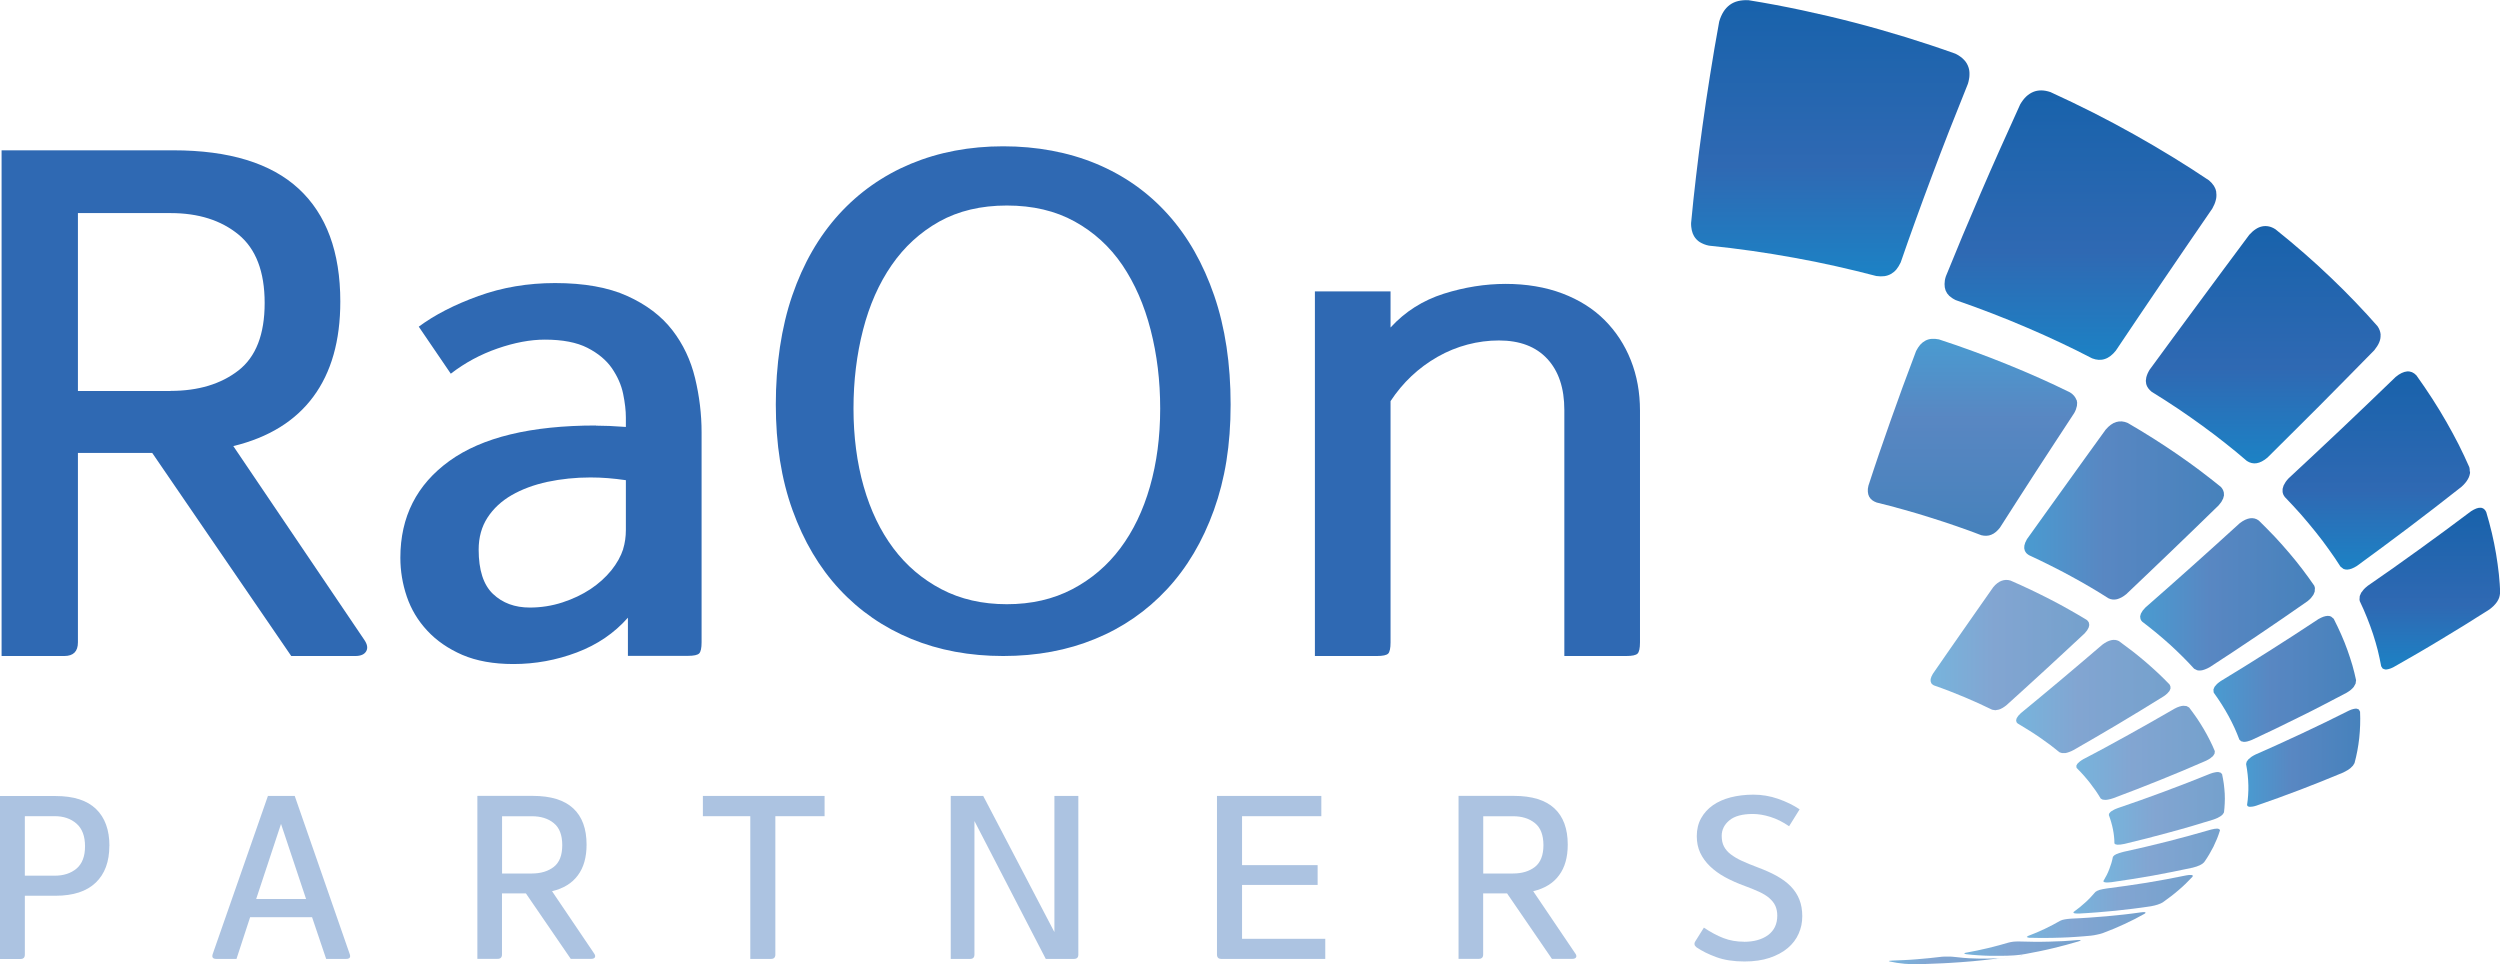
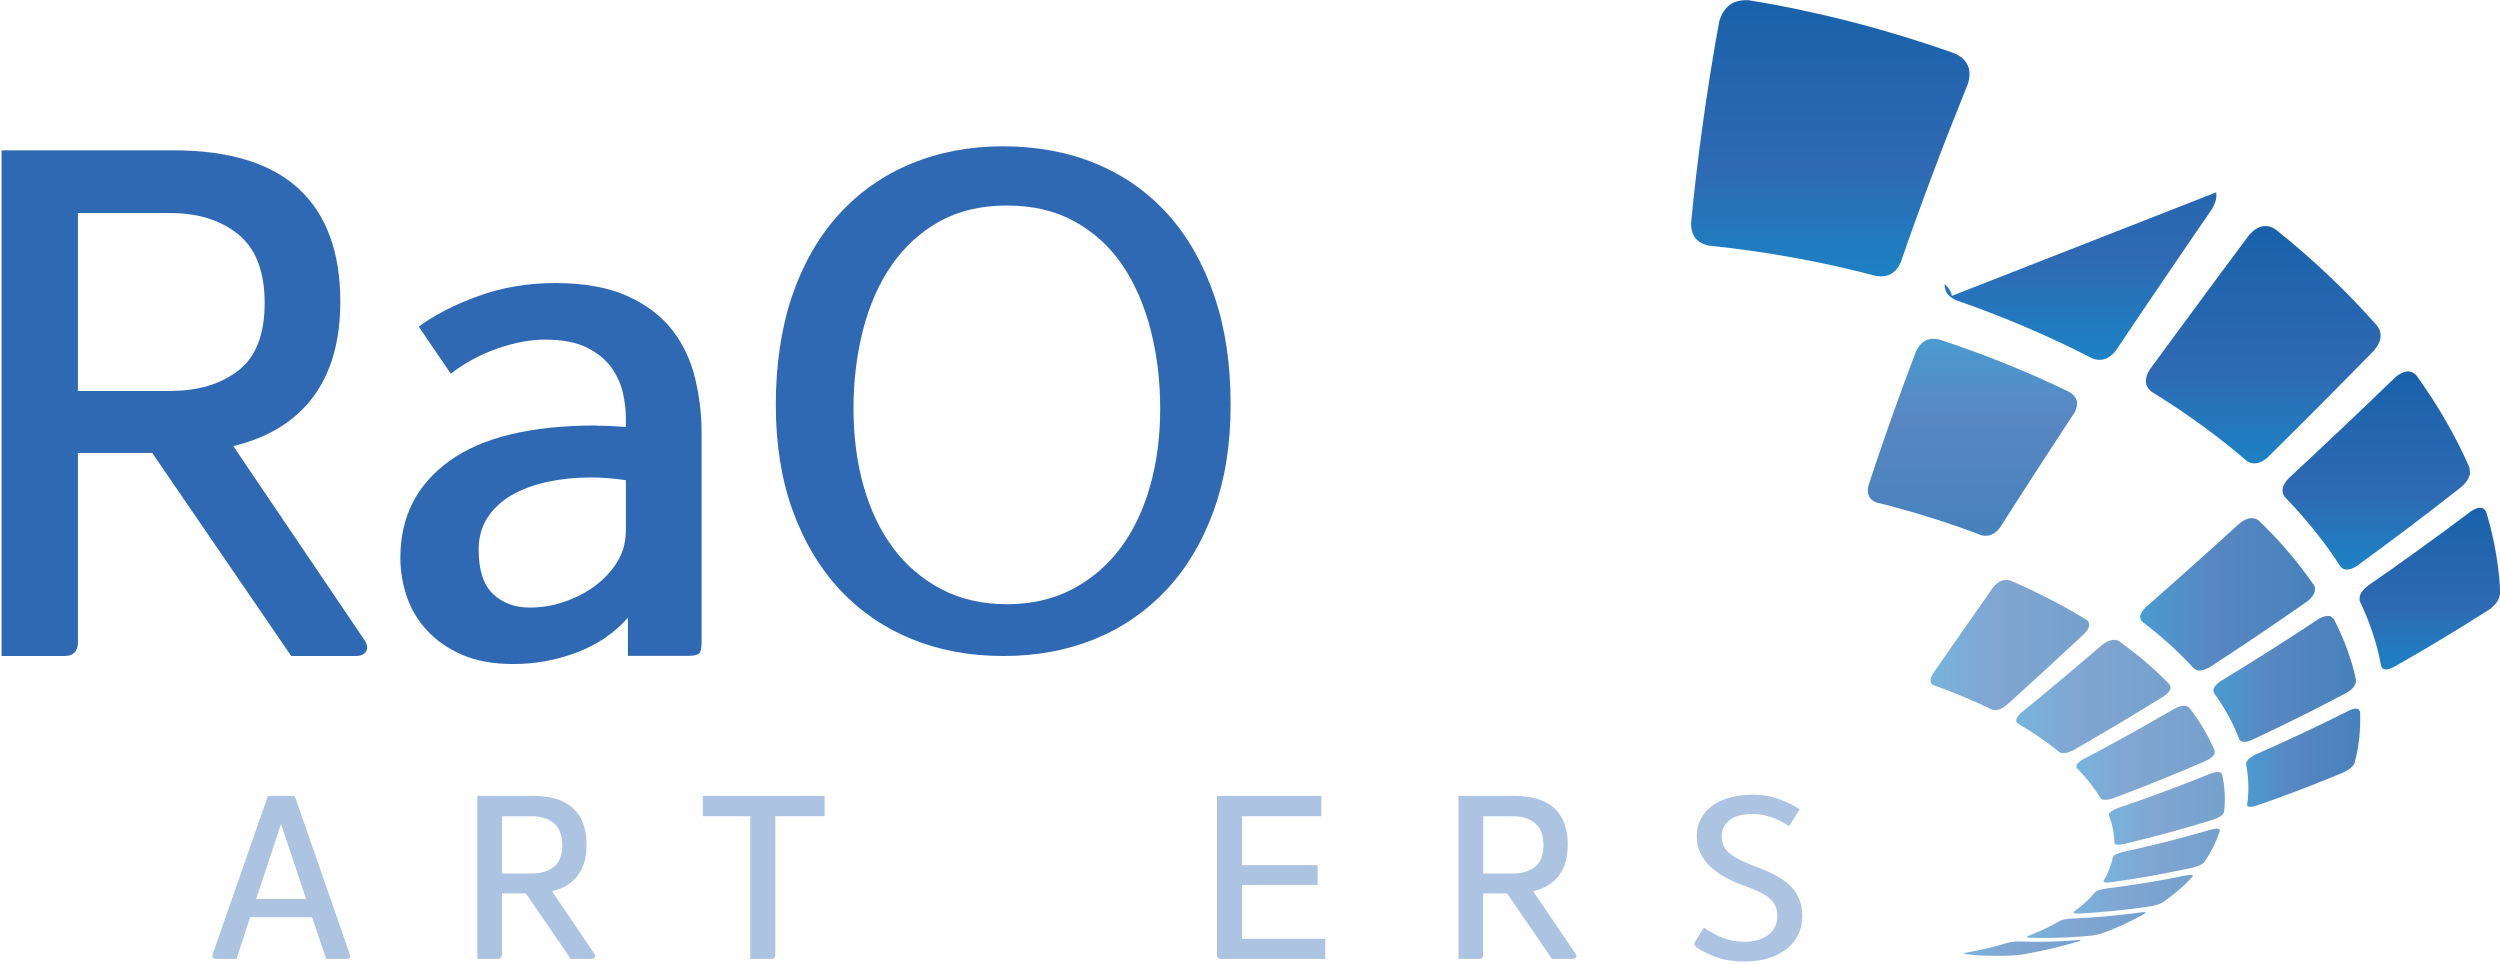
<svg xmlns="http://www.w3.org/2000/svg" xmlns:xlink="http://www.w3.org/1999/xlink" id="_레이어_2" data-name="레이어 2" viewBox="0 0 330.14 127.31">
  <defs>
    <style>
      .cls-1 {
        fill: url(#linear-gradient-7);
      }

      .cls-2 {
        fill: url(#linear-gradient-4);
      }

      .cls-3 {
        fill: url(#linear-gradient);
      }

      .cls-4 {
        fill: url(#linear-gradient-3);
      }

      .cls-4, .cls-5, .cls-6, .cls-7, .cls-8, .cls-9, .cls-10, .cls-11, .cls-12, .cls-13 {
        opacity: .6;
      }

      .cls-5 {
        fill: url(#linear-gradient-9);
      }

      .cls-6 {
        fill: url(#linear-gradient-6);
      }

      .cls-14 {
        fill: url(#linear-gradient-2);
      }

      .cls-14, .cls-15, .cls-16, .cls-17, .cls-18 {
        opacity: .8;
      }

      .cls-15 {
        fill: url(#linear-gradient-5);
      }

      .cls-16 {
        fill: url(#linear-gradient-8);
      }

      .cls-19 {
        fill: #2f69b3;
      }

      .cls-17 {
        fill: url(#linear-gradient-19);
      }

      .cls-18 {
        fill: url(#linear-gradient-11);
      }

      .cls-7 {
        fill: url(#linear-gradient-13);
      }

      .cls-8 {
        fill: url(#linear-gradient-20);
      }

      .cls-9 {
        fill: url(#linear-gradient-14);
      }

      .cls-10 {
        fill: url(#linear-gradient-18);
      }

      .cls-11 {
        fill: url(#linear-gradient-15);
      }

      .cls-12 {
        fill: url(#linear-gradient-17);
      }

      .cls-13 {
        fill: url(#linear-gradient-16);
      }

      .cls-20 {
        fill: url(#linear-gradient-10);
      }

      .cls-21 {
        fill: url(#linear-gradient-12);
      }

      .cls-22 {
        opacity: .4;
      }
    </style>
    <linearGradient id="linear-gradient" x1="320.86" y1="88.42" x2="320.86" y2="67.03" gradientUnits="userSpaceOnUse">
      <stop offset="0" stop-color="#1c82c5" />
      <stop offset=".4" stop-color="#2f69b3" />
      <stop offset="1" stop-color="#1862ab" />
    </linearGradient>
    <linearGradient id="linear-gradient-2" x1="292.29" y1="89.65" x2="311.13" y2="89.65" xlink:href="#linear-gradient" />
    <linearGradient id="linear-gradient-3" x1="274.18" y1="99.39" x2="292.48" y2="99.39" xlink:href="#linear-gradient" />
    <linearGradient id="linear-gradient-4" x1="313.82" y1="75.22" x2="313.82" y2="49.03" xlink:href="#linear-gradient" />
    <linearGradient id="linear-gradient-5" x1="282.61" y1="78.49" x2="305.69" y2="78.49" xlink:href="#linear-gradient" />
    <linearGradient id="linear-gradient-6" x1="266.27" y1="91.99" x2="286.63" y2="91.99" xlink:href="#linear-gradient" />
    <linearGradient id="linear-gradient-7" x1="298.85" y1="61.2" x2="298.85" y2="29.85" xlink:href="#linear-gradient" />
    <linearGradient id="linear-gradient-8" x1="267.31" y1="67.42" x2="293.69" y2="67.42" xlink:href="#linear-gradient" />
    <linearGradient id="linear-gradient-9" x1="254.94" y1="85.17" x2="275.9" y2="85.17" xlink:href="#linear-gradient" />
    <linearGradient id="linear-gradient-10" x1="274.73" y1="47.51" x2="274.73" y2="11.94" xlink:href="#linear-gradient" />
    <linearGradient id="linear-gradient-11" x1="260.49" y1="44.72" x2="260.49" y2="70.76" xlink:href="#linear-gradient" />
    <linearGradient id="linear-gradient-12" x1="241.7" y1="36.49" x2="241.7" y2="0" xlink:href="#linear-gradient" />
    <linearGradient id="linear-gradient-13" x1="263.01" y1="126.45" x2="267.03" y2="126.45" xlink:href="#linear-gradient" />
    <linearGradient id="linear-gradient-14" x1="249.42" y1="126.79" x2="263.88" y2="126.79" xlink:href="#linear-gradient" />
    <linearGradient id="linear-gradient-15" x1="259.38" y1="125.2" x2="274.77" y2="125.2" xlink:href="#linear-gradient" />
    <linearGradient id="linear-gradient-16" x1="267.64" y1="122.18" x2="283.32" y2="122.18" xlink:href="#linear-gradient" />
    <linearGradient id="linear-gradient-17" x1="273.81" y1="118.11" x2="289.56" y2="118.11" xlink:href="#linear-gradient" />
    <linearGradient id="linear-gradient-18" x1="277.78" y1="112.97" x2="293.17" y2="112.97" xlink:href="#linear-gradient" />
    <linearGradient id="linear-gradient-19" x1="296.61" y1="100.06" x2="311.69" y2="100.06" xlink:href="#linear-gradient" />
    <linearGradient id="linear-gradient-20" x1="278.48" y1="106.74" x2="293.8" y2="106.74" xlink:href="#linear-gradient" />
  </defs>
  <g id="Layer_1" data-name="Layer 1">
    <g>
      <path class="cls-3" d="M330.14,78.39c-.02.19-.06.38-.12.56-.07.18-.16.36-.28.54-.12.17-.26.34-.43.51-.17.17-.37.33-.58.49-1.06.68-2.12,1.34-3.18,2-1.06.66-2.11,1.3-3.18,1.94-1.05.64-2.11,1.26-3.17,1.88-1.05.61-2.11,1.22-3.16,1.81-.22.11-.42.19-.6.23-.17.05-.33.07-.46.06l-.33-.12-.2-.31c-.13-.7-.28-1.4-.45-2.1-.18-.71-.39-1.42-.62-2.13-.24-.72-.5-1.44-.79-2.16-.29-.73-.61-1.46-.96-2.19l-.02-.06v-.06s-.02-.06-.02-.06v-.07s.03-.44.03-.44l.19-.44.35-.45c.14-.15.31-.3.51-.46,1.12-.77,2.24-1.56,3.37-2.35,1.13-.8,2.26-1.61,3.4-2.43,1.14-.82,2.28-1.66,3.43-2.5,1.15-.85,2.31-1.71,3.45-2.57.25-.16.48-.28.69-.36.2-.08.39-.11.56-.1.16,0,.31.06.44.15.12.09.22.23.31.41.28.93.53,1.86.75,2.79.21.91.4,1.82.55,2.73.15.89.27,1.78.37,2.67.09.87.15,1.74.19,2.61" />
      <path class="cls-14" d="M311.13,89.83l-.06.44-.23.42c-.1.14-.24.27-.4.41-.16.13-.35.26-.57.39-1.05.55-2.09,1.1-3.14,1.64-1.04.54-2.08,1.07-3.13,1.58-1.04.52-2.08,1.03-3.12,1.53-1.04.5-2.07.99-3.11,1.47-.22.09-.41.15-.59.2-.17.04-.33.06-.47.06l-.35-.08-.24-.22c-.19-.51-.4-1.02-.63-1.53-.24-.51-.49-1.03-.77-1.54-.28-.51-.58-1.03-.91-1.55-.33-.52-.68-1.04-1.05-1.55l-.02-.03v-.03s-.02-.03-.02-.03v-.03s-.02-.34-.02-.34l.15-.35.32-.37c.14-.12.3-.25.49-.38,1.06-.64,2.11-1.29,3.18-1.95,1.06-.67,2.13-1.33,3.2-2.01,1.08-.68,2.16-1.38,3.25-2.08,1.09-.71,2.18-1.42,3.28-2.15.24-.13.46-.24.66-.31.2-.07.39-.1.55-.11.17,0,.32.02.45.09l.35.29c.35.69.68,1.38.99,2.08.3.68.58,1.37.82,2.05.24.67.46,1.35.66,2.02.19.66.35,1.33.49,1.99" />
      <path class="cls-4" d="M292.48,99.18l-.03.33-.2.32-.38.32c-.15.1-.34.21-.55.31-1.03.45-2.05.89-3.08,1.32-1.02.43-2.05.85-3.07,1.26-1.02.41-2.04.81-3.06,1.21-1.02.39-2.03.78-3.05,1.16-.22.07-.41.13-.58.16-.17.04-.33.06-.47.06l-.35-.04-.25-.14c-.2-.34-.42-.68-.65-1.02-.24-.34-.49-.68-.75-1.02-.26-.34-.55-.68-.84-1.01-.3-.34-.61-.67-.95-1h0s0-.02,0-.02h0s0-.02,0-.02l-.03-.24.14-.26.31-.29c.13-.1.29-.21.48-.32.99-.51,1.97-1.04,2.96-1.57.99-.54,1.99-1.08,2.99-1.64,1-.56,2.02-1.12,3.03-1.7,1.02-.58,2.04-1.17,3.07-1.76.22-.12.43-.21.62-.27.19-.06.37-.1.53-.11l.43.04.34.19c.37.49.72.97,1.05,1.45.32.48.63.97.91,1.45.28.48.54.96.78,1.44.24.48.46.95.66,1.44" />
      <path class="cls-2" d="M326.19,62.28c0,.17-.02.34-.08.51-.05.17-.12.34-.22.5-.09.17-.21.33-.35.5-.14.17-.3.33-.49.5-1.16.92-2.34,1.83-3.5,2.73-1.16.89-2.31,1.77-3.47,2.65-1.15.87-2.29,1.72-3.44,2.57-1.14.84-2.27,1.67-3.4,2.5-.24.15-.47.27-.68.35-.21.08-.41.12-.59.13-.18,0-.35-.02-.5-.09l-.4-.31c-.48-.76-.99-1.51-1.54-2.27-.54-.77-1.12-1.53-1.73-2.29-.62-.77-1.26-1.54-1.93-2.31-.69-.77-1.4-1.55-2.14-2.31l-.11-.16-.09-.16-.06-.17-.04-.17v-.42l.13-.44.26-.46c.11-.16.24-.32.4-.49,1.14-1.06,2.28-2.12,3.43-3.2,1.16-1.09,2.32-2.19,3.5-3.29,1.18-1.12,2.37-2.26,3.57-3.4,1.21-1.15,2.42-2.32,3.64-3.5.27-.23.54-.4.79-.52.25-.12.49-.19.72-.21.23-.02.44.02.65.1.21.09.4.23.58.42.74,1.03,1.44,2.07,2.11,3.1.66,1.02,1.28,2.04,1.86,3.06.57,1,1.12,2.01,1.63,3.01.49.99.96,1.97,1.39,2.96l.03.15.02.15v.15s.02.15.02.15" />
      <path class="cls-15" d="M305.69,77.72l-.02.41-.17.41-.32.43c-.13.14-.29.29-.47.43-1.1.77-2.2,1.53-3.29,2.28-1.09.74-2.17,1.48-3.25,2.21-1.07.72-2.14,1.43-3.2,2.14-1.06.7-2.11,1.39-3.16,2.07-.23.13-.44.23-.64.3-.2.08-.38.12-.55.14-.17.02-.33,0-.47-.03l-.4-.2c-.47-.52-.97-1.04-1.49-1.56-.52-.52-1.07-1.04-1.63-1.56-.58-.52-1.17-1.04-1.79-1.55-.63-.52-1.27-1.03-1.94-1.54l-.08-.09-.07-.09-.05-.1-.04-.1-.04-.33.1-.36.23-.39.37-.42c.99-.87,1.99-1.75,3-2.64,1.02-.9,2.04-1.81,3.07-2.73,1.04-.93,2.09-1.87,3.15-2.83,1.06-.96,2.14-1.94,3.22-2.92.24-.19.48-.34.71-.45.23-.11.45-.18.66-.21.21-.03.41-.02.61.03.19.05.38.14.55.27.74.72,1.44,1.44,2.13,2.16.67.72,1.31,1.44,1.92,2.16.61.71,1.18,1.43,1.73,2.15.54.71,1.05,1.42,1.54,2.13l.03.09.03.09.02.09.02.09" />
      <path class="cls-6" d="M286.61,90.61l.02.31-.14.33-.3.34c-.13.12-.28.24-.46.36-1.02.63-2.03,1.25-3.04,1.87-1.01.61-2.01,1.22-3,1.81-.99.59-1.98,1.17-2.96,1.74-.97.57-1.95,1.13-2.91,1.68-.21.11-.4.2-.58.26-.18.07-.34.11-.5.14h-.42s-.34-.1-.34-.1c-.4-.33-.81-.65-1.24-.98-.43-.32-.88-.64-1.34-.96-.46-.32-.94-.63-1.43-.94-.49-.31-1-.62-1.52-.93l-.05-.04-.04-.05-.04-.05-.03-.05-.05-.24.08-.28.21-.31.34-.35c.85-.7,1.72-1.41,2.58-2.13.88-.73,1.76-1.47,2.66-2.22.9-.76,1.81-1.52,2.72-2.3.92-.78,1.86-1.58,2.79-2.38.21-.16.42-.29.61-.39.2-.1.39-.17.57-.21.18-.04.36-.05.53-.03.17.02.33.07.49.15.64.47,1.27.94,1.88,1.41.6.47,1.18.95,1.74,1.43.55.48,1.09.96,1.6,1.44.51.48.99.96,1.46,1.45l.03.05.02.05.02.05.02.05" />
      <path class="cls-1" d="M314.37,44.22c0,.16,0,.33-.03.49-.03.17-.08.33-.15.5-.07.17-.16.34-.27.51-.11.17-.24.35-.38.53-1.22,1.25-2.44,2.48-3.65,3.71-1.2,1.21-2.38,2.41-3.56,3.6-1.17,1.17-2.33,2.34-3.49,3.48-1.14,1.14-2.27,2.27-3.4,3.38-.25.22-.5.38-.74.51-.24.12-.47.21-.69.24-.22.04-.45.03-.66-.02-.22-.05-.43-.14-.64-.28-.9-.78-1.84-1.55-2.8-2.31-.98-.78-1.98-1.54-3.03-2.3-1.05-.77-2.14-1.53-3.25-2.28-1.13-.76-2.29-1.5-3.49-2.24l-.26-.24-.21-.25-.15-.26-.1-.28-.05-.42.06-.45c.04-.15.09-.32.16-.48.07-.17.17-.34.27-.52,1.02-1.4,2.06-2.81,3.11-4.24,1.06-1.45,2.14-2.91,3.23-4.38,1.11-1.5,2.23-3.01,3.35-4.53,1.15-1.55,2.31-3.11,3.48-4.68.28-.31.56-.56.84-.74.28-.19.57-.31.86-.37.29-.06.58-.06.87,0,.3.06.59.19.89.38,1.32,1.05,2.59,2.12,3.82,3.19,1.21,1.06,2.39,2.13,3.51,3.21,1.11,1.06,2.19,2.13,3.22,3.21,1.02,1.06,1.99,2.12,2.93,3.19l.17.28.12.28.08.28.04.29" />
-       <path class="cls-16" d="M293.67,65.03l.02.39-.11.41-.23.44-.36.46c-1.06,1.04-2.12,2.06-3.17,3.08-1.04,1-2.07,2-3.09,2.98-1.01.97-2.02,1.93-3.01,2.88-.98.94-1.96,1.87-2.93,2.79-.22.18-.43.32-.63.43-.21.11-.41.19-.6.24-.19.04-.38.06-.57.04-.19-.02-.37-.07-.55-.16-.78-.5-1.58-.99-2.4-1.47-.83-.49-1.68-.97-2.55-1.44-.88-.48-1.78-.95-2.7-1.41-.93-.47-1.87-.92-2.84-1.37l-.19-.13-.16-.14-.12-.16-.09-.17-.08-.32.02-.36.12-.4.22-.44c.8-1.12,1.62-2.26,2.44-3.41.84-1.17,1.69-2.35,2.55-3.55.87-1.21,1.76-2.44,2.65-3.69.91-1.26,1.83-2.53,2.76-3.82.22-.26.45-.47.68-.64.23-.17.47-.29.71-.36.24-.07.49-.1.75-.08.25.02.51.09.78.21,1.16.67,2.29,1.36,3.4,2.06,1.09.69,2.14,1.39,3.18,2.1,1.01.7,2,1.41,2.96,2.13.94.71,1.86,1.43,2.75,2.15l.14.17.11.18.08.18.05.18" />
      <path class="cls-5" d="M275.85,82.23l.05.31-.08.33-.2.37-.32.39c-.91.85-1.81,1.68-2.7,2.51-.88.82-1.76,1.62-2.62,2.42-.86.79-1.71,1.56-2.55,2.33-.83.76-1.65,1.51-2.47,2.24-.18.14-.35.27-.52.36-.17.1-.33.17-.49.22l-.45.08-.43-.07c-.59-.29-1.18-.57-1.8-.85-.61-.28-1.24-.55-1.88-.82-.65-.27-1.3-.53-1.96-.79-.67-.26-1.36-.51-2.05-.75l-.11-.07-.1-.07-.08-.08-.06-.09-.08-.24v-.28s.1-.32.1-.32l.19-.37c.61-.89,1.23-1.78,1.86-2.69.64-.92,1.29-1.85,1.95-2.8.67-.96,1.35-1.93,2.04-2.92.7-1,1.41-2.01,2.13-3.04.17-.21.35-.38.53-.52.18-.14.37-.25.56-.32.19-.07.38-.11.58-.12.2,0,.41.02.62.09.92.4,1.83.82,2.72,1.24.88.42,1.74.85,2.58,1.28.84.43,1.65.87,2.44,1.32.79.45,1.56.89,2.31,1.35l.1.09.08.1.07.1.05.1" />
-       <path class="cls-20" d="M292.66,25.4c.03.16.04.33.03.5,0,.17-.03.34-.08.52-.04.18-.1.36-.18.55-.08.18-.17.37-.28.57-1.14,1.66-2.27,3.3-3.38,4.93-1.1,1.6-2.18,3.2-3.25,4.77-1.06,1.55-2.09,3.09-3.12,4.61-1.01,1.5-2.01,2.98-2.99,4.45-.23.29-.46.52-.71.71-.24.18-.49.32-.75.4-.26.09-.53.12-.81.11-.28-.02-.57-.08-.87-.2-1.36-.71-2.76-1.4-4.18-2.07-1.44-.68-2.91-1.34-4.41-1.98-1.51-.65-3.05-1.28-4.61-1.88-1.58-.61-3.19-1.2-4.81-1.76-.17-.08-.32-.17-.46-.26l-.38-.29-.29-.34-.2-.38-.11-.41-.03-.44c0-.15.02-.32.04-.49.03-.17.07-.34.13-.52.71-1.76,1.45-3.55,2.2-5.35.77-1.84,1.56-3.69,2.37-5.57.82-1.91,1.67-3.84,2.54-5.79.88-1.98,1.79-3.99,2.71-6.01.24-.41.5-.75.79-1.03.29-.27.6-.47.93-.61.33-.14.69-.2,1.06-.2.38,0,.78.08,1.21.22,1.93.88,3.83,1.8,5.7,2.74,1.83.93,3.63,1.89,5.39,2.88,1.73.97,3.43,1.97,5.08,2.98,1.63,1,3.22,2.02,4.77,3.06l.37.36.29.38.2.4.11.42" />
+       <path class="cls-20" d="M292.66,25.4c.03.16.04.33.03.5,0,.17-.03.34-.08.52-.04.18-.1.36-.18.55-.08.18-.17.37-.28.57-1.14,1.66-2.27,3.3-3.38,4.93-1.1,1.6-2.18,3.2-3.25,4.77-1.06,1.55-2.09,3.09-3.12,4.61-1.01,1.5-2.01,2.98-2.99,4.45-.23.29-.46.52-.71.71-.24.18-.49.32-.75.4-.26.09-.53.12-.81.11-.28-.02-.57-.08-.87-.2-1.36-.71-2.76-1.4-4.18-2.07-1.44-.68-2.91-1.34-4.41-1.98-1.51-.65-3.05-1.28-4.61-1.88-1.58-.61-3.19-1.2-4.81-1.76-.17-.08-.32-.17-.46-.26l-.38-.29-.29-.34-.2-.38-.11-.41-.03-.44l.37.36.29.38.2.4.11.42" />
      <path class="cls-18" d="M274.23,52.79l.07.39-.03.42-.13.46c-.06.16-.13.32-.23.49-.88,1.35-1.76,2.68-2.62,4-.85,1.3-1.69,2.58-2.51,3.85-.81,1.25-1.6,2.49-2.39,3.71-.77,1.21-1.53,2.39-2.28,3.56-.18.23-.36.43-.55.58-.19.16-.38.28-.59.36-.2.09-.41.13-.63.14-.22.01-.45-.01-.69-.07-1.07-.41-2.16-.81-3.27-1.19-1.12-.39-2.25-.76-3.4-1.12-1.16-.37-2.33-.72-3.52-1.05-1.2-.34-2.41-.66-3.64-.96l-.32-.14-.27-.17-.22-.21-.17-.24-.12-.3-.06-.35v-.39s.08-.43.08-.43c.44-1.37.91-2.75,1.38-4.15.49-1.43.99-2.88,1.51-4.34.53-1.49,1.07-3.01,1.63-4.54.57-1.56,1.16-3.14,1.77-4.74.17-.33.35-.61.55-.84.21-.23.44-.41.69-.54.25-.13.52-.21.82-.23.3-.02.62,0,.96.07,1.56.51,3.1,1.04,4.61,1.6,1.5.55,2.98,1.12,4.43,1.71,1.44.58,2.85,1.18,4.24,1.8,1.37.61,2.71,1.24,4.03,1.89l.3.22.24.24.18.26.12.27" />
      <path class="cls-21" d="M259.95,8.88c.05.15.09.32.11.48.02.17.03.34.02.53,0,.18-.02.37-.06.56-.03.19-.08.39-.14.6-.85,2.11-1.68,4.19-2.49,6.25-.79,2.03-1.56,4.03-2.3,6.02-.73,1.95-1.44,3.87-2.13,5.78-.68,1.87-1.33,3.72-1.96,5.55-.17.36-.36.67-.57.93-.21.25-.46.45-.72.6-.27.15-.56.25-.88.29-.32.04-.67.03-1.05-.02-1.77-.46-3.55-.9-5.35-1.3-1.82-.41-3.65-.78-5.49-1.11-1.86-.34-3.72-.64-5.59-.91-1.89-.27-3.78-.5-5.67-.69-.24-.05-.46-.11-.65-.19-.2-.08-.38-.17-.55-.27-.16-.1-.31-.22-.44-.36-.13-.13-.24-.28-.34-.45l-.17-.36-.12-.41-.07-.45c-.02-.16-.02-.32-.02-.49.19-2.04.41-4.11.66-6.21.25-2.14.52-4.3.83-6.5.31-2.24.64-4.5,1.01-6.79.37-2.34.77-4.71,1.21-7.1.14-.5.33-.93.56-1.3.23-.37.51-.67.83-.91.33-.24.69-.41,1.11-.51.42-.1.88-.14,1.39-.11,2.38.38,4.74.83,7.09,1.33,2.33.5,4.64,1.04,6.94,1.64,2.27.59,4.52,1.24,6.75,1.92,2.19.68,4.37,1.4,6.52,2.17.23.11.44.24.63.37.19.13.36.28.5.43.15.15.27.31.37.48.1.17.18.35.24.54" />
      <path class="cls-7" d="M267.03,126.21l-.12.02-.12.02-.12.02-.12.02-.4.05-.41.05-.4.05-.4.05c-.16.02-.32.04-.48.06l-.48.06c-.16.02-.32.04-.48.06l-.48.05,4.02-.49" />
-       <path class="cls-9" d="M263.88,126.53l-.05.02-.07.02-.12.02-.22.03c-.49.06-.98.12-1.47.17-.49.06-.99.11-1.49.15-.5.04-1,.09-1.5.12-.5.04-1.01.07-1.52.1-.29.02-.61.03-.93.05-.33.01-.67.03-1.01.04-.34.01-.68.03-1.01.04-.33.01-.65.02-.94.04-.34,0-.69,0-1.03,0-.34-.01-.67-.03-1.01-.06-.33-.03-.67-.07-.99-.12-.33-.05-.65-.11-.97-.18l-.12-.06.07-.02.07-.02h.11s.18-.02.18-.02c.56-.02,1.12-.04,1.68-.07.56-.03,1.11-.06,1.66-.11.55-.04,1.09-.09,1.64-.15.54-.05,1.08-.11,1.62-.18l.35-.02h.35s.34,0,.34,0l.34.02c.48.06.97.11,1.46.15.48.04.97.07,1.46.08.48.02.97.03,1.46.02.48,0,.97-.02,1.46-.04h.22" />
      <path class="cls-11" d="M274.77,124.17l-.04.04-.04.03-.07.03-.12.04c-.54.16-1.1.32-1.66.47-.56.15-1.14.3-1.73.44-.59.14-1.19.28-1.79.4-.61.13-1.23.25-1.86.36l-.43.07-.4.05-.38.04-.37.03c-.52.03-1.03.05-1.55.05-.52,0-1.03,0-1.55,0-.52-.01-1.03-.04-1.55-.07-.52-.03-1.03-.08-1.55-.14l-.12-.02-.07-.02-.05-.02-.05-.04.05-.04.05-.02.07-.03.12-.02c.5-.09,1-.19,1.48-.29.49-.1.96-.21,1.42-.32.47-.11.92-.23,1.37-.35.45-.12.89-.25,1.31-.37l.32-.07.35-.05.38-.02h.42c.64.02,1.29.03,1.93.04.64,0,1.28,0,1.92-.02.64-.02,1.27-.04,1.9-.07.63-.04,1.26-.08,1.89-.14h.15s.09,0,.09,0h.07s.08.02.08.02" />
      <path class="cls-13" d="M283.32,120.57l-.14.11c-.41.23-.84.46-1.28.69-.43.22-.88.44-1.34.65-.46.21-.92.42-1.4.62-.48.2-.97.39-1.47.58l-.36.11-.39.09-.4.08-.42.06c-.66.06-1.31.12-1.97.16-.66.05-1.32.08-1.98.1-.66.02-1.33.04-1.99.04-.67,0-1.34,0-2.01-.02h-.22s-.15-.04-.15-.04l-.09-.03-.06-.04.14-.12c.39-.15.77-.3,1.15-.46.37-.16.74-.32,1.09-.49.35-.17.7-.34,1.04-.52.34-.18.67-.36.98-.54l.27-.11.34-.08.41-.06c.15-.02.31-.03.48-.04.78-.03,1.55-.08,2.33-.13.77-.05,1.54-.11,2.31-.18.76-.07,1.53-.15,2.29-.23.76-.09,1.51-.18,2.26-.29l.31-.03h.17s.08.04.08.04l.04.06" />
      <path class="cls-12" d="M289.56,115.66v.03s0,.03,0,.03l-.02.04-.03.04c-.28.3-.57.6-.87.89-.3.29-.62.58-.95.86-.33.28-.66.56-1.01.82-.35.27-.71.53-1.07.79l-.31.16-.37.14-.42.12c-.15.04-.31.07-.48.1-.77.12-1.55.22-2.33.32-.78.1-1.57.19-2.35.27-.79.08-1.58.15-2.37.21-.8.06-1.6.12-2.4.16h-.31s-.23-.02-.23-.02l-.15-.03-.07-.05v-.03s0-.03,0-.03v-.03s.04-.04.04-.04c.28-.2.55-.41.81-.62.26-.21.5-.43.74-.64.24-.22.47-.44.68-.67.22-.23.42-.46.62-.69l.22-.14.32-.13.42-.1c.16-.04.32-.06.52-.09.89-.11,1.78-.23,2.66-.36.88-.13,1.76-.26,2.64-.4.88-.15,1.75-.3,2.62-.46.87-.16,1.74-.33,2.6-.51l.35-.05h.26s.16.01.16.01l.08.06" />
      <path class="cls-10" d="M293.16,109.58v.02s0,.02,0,.02v.02s0,.02,0,.02c-.11.37-.25.74-.39,1.1-.15.36-.31.72-.48,1.07-.18.35-.37.69-.57,1.03-.2.34-.42.67-.65,1l-.24.21-.33.19-.43.17c-.16.05-.33.1-.52.15-.88.19-1.77.38-2.65.55-.89.18-1.78.35-2.67.51-.9.16-1.79.31-2.7.45-.9.14-1.81.28-2.72.41l-.41.03h-.31s-.21-.04-.21-.04l-.1-.07v-.02s-.01-.02-.01-.02v-.02s0-.02,0-.02c.15-.25.29-.51.42-.76.13-.26.25-.52.35-.79.1-.27.2-.54.28-.81.08-.28.15-.55.2-.83l.16-.18.28-.17.42-.16c.16-.05.34-.1.54-.15.98-.21,1.94-.43,2.91-.66.97-.23,1.93-.46,2.9-.71.96-.24,1.92-.5,2.88-.76.96-.26,1.92-.53,2.87-.81.18-.04.33-.08.47-.1l.35-.03.23.05.1.11" />
      <path class="cls-17" d="M311.66,93.96c.03.61.03,1.21.01,1.8-.02.59-.06,1.16-.12,1.73-.06.56-.15,1.12-.25,1.67-.1.54-.23,1.08-.37,1.61l-.21.34-.32.32c-.12.11-.27.2-.43.3-.16.1-.34.19-.54.29-.95.4-1.91.79-2.86,1.17-.95.38-1.91.75-2.86,1.12-.96.36-1.92.72-2.88,1.07-.96.35-1.92.69-2.89,1.02-.19.06-.35.1-.49.12l-.36.03-.23-.06-.12-.15h0s0-.03,0-.03h0s0-.03,0-.03c.07-.42.11-.85.14-1.28.03-.43.04-.88.03-1.32-.01-.45-.04-.91-.09-1.37-.05-.47-.12-.94-.21-1.41l.08-.32.24-.32.39-.32c.16-.1.34-.21.55-.31,1.02-.45,2.05-.9,3.07-1.37,1.03-.47,2.06-.94,3.08-1.42,1.03-.48,2.06-.97,3.08-1.47,1.03-.5,2.06-1.01,3.09-1.53.22-.1.41-.17.58-.21.17-.04.32-.06.44-.05l.29.11.15.28" />
      <path class="cls-8" d="M293.43,102.19c.1.46.18.9.24,1.34.06.43.09.87.12,1.29.02.42.02.84,0,1.25-.02.41-.05.82-.1,1.21l-.16.26-.28.24-.41.23c-.16.07-.34.15-.55.22-.97.3-1.94.59-2.91.88-.97.28-1.95.56-2.93.82-.98.27-1.96.52-2.94.78-.98.25-1.97.49-2.95.73-.2.04-.37.07-.53.09l-.4.02-.27-.05-.14-.12h0s0-.01,0-.01h0c0-.31-.02-.61-.05-.91-.03-.31-.08-.61-.14-.92-.06-.31-.14-.63-.23-.95-.09-.32-.2-.65-.32-.97l.06-.22.22-.23.38-.23c.15-.08.34-.16.54-.23,1.02-.35,2.03-.7,3.05-1.06,1.02-.36,2.03-.74,3.05-1.11,1.02-.38,2.04-.77,3.05-1.16,1.02-.4,2.04-.8,3.05-1.21.22-.08.41-.14.59-.17.17-.04.32-.05.45-.05l.32.08.19.19" />
    </g>
    <g>
      <path class="cls-19" d="M44.94,39.83c0,5.16-1.19,9.35-3.56,12.55-2.37,3.21-5.89,5.39-10.57,6.53l17.28,25.56c.42.6.51,1.11.27,1.53-.24.42-.72.63-1.44.63h-8.46l-18.36-26.82h-9.81v25.02c0,1.2-.6,1.8-1.8,1.8H.21V19.85h22.68c7.38,0,12.9,1.7,16.56,5.08,3.66,3.39,5.49,8.36,5.49,14.9ZM22.53,51.62c3.66,0,6.64-.9,8.96-2.7,2.31-1.8,3.46-4.77,3.46-8.91s-1.16-7.16-3.46-9.04c-2.31-1.89-5.3-2.83-8.96-2.83h-12.24v23.49h12.24Z" />
      <path class="cls-19" d="M78.69,56.21c.54,0,1.14.02,1.8.04.66.03,1.38.08,2.16.13v-1.26c0-.9-.12-1.94-.36-3.11-.24-1.17-.74-2.29-1.48-3.38-.75-1.08-1.83-1.98-3.24-2.7-1.41-.72-3.29-1.08-5.62-1.08-1.92,0-4,.39-6.25,1.17-2.25.78-4.31,1.89-6.17,3.33l-4.23-6.21c2.1-1.56,4.73-2.91,7.88-4.05,3.15-1.14,6.53-1.71,10.12-1.71,3.84,0,7.02.57,9.54,1.71,2.52,1.14,4.5,2.64,5.94,4.5,1.44,1.86,2.44,3.98,3.01,6.35.57,2.37.86,4.76.86,7.15v27.72c0,.78-.11,1.27-.32,1.48-.21.21-.71.32-1.49.32h-7.92v-5.04c-1.8,2.04-4.05,3.57-6.75,4.59-2.7,1.02-5.49,1.53-8.37,1.53-2.64,0-4.89-.41-6.75-1.21-1.86-.81-3.41-1.88-4.63-3.2-1.23-1.32-2.13-2.82-2.7-4.5-.57-1.68-.85-3.39-.85-5.13,0-5.4,2.16-9.66,6.48-12.78,4.32-3.12,10.77-4.68,19.35-4.68ZM82.29,72.5c.24-.78.36-1.62.36-2.52v-6.57c-.84-.12-1.64-.21-2.38-.27-.75-.06-1.52-.09-2.3-.09-1.98,0-3.87.2-5.67.58-1.8.39-3.38.98-4.72,1.75-1.35.78-2.42,1.77-3.2,2.97-.78,1.2-1.17,2.61-1.17,4.23,0,2.7.63,4.65,1.89,5.85,1.26,1.2,2.88,1.8,4.86,1.8,1.5,0,2.94-.23,4.32-.68,1.38-.45,2.61-1.04,3.69-1.75,1.08-.72,1.99-1.54,2.75-2.47.75-.93,1.27-1.88,1.58-2.83Z" />
      <path class="cls-19" d="M132.48,86.63c-4.43,0-8.47-.75-12.14-2.26-3.66-1.51-6.82-3.69-9.48-6.55s-4.72-6.35-6.2-10.45c-1.48-4.1-2.21-8.75-2.21-13.95s.72-10.17,2.17-14.39c1.45-4.22,3.5-7.79,6.16-10.72,2.66-2.92,5.83-5.15,9.52-6.69,3.69-1.53,7.75-2.3,12.18-2.3s8.58.77,12.27,2.3c3.69,1.54,6.85,3.76,9.48,6.69,2.63,2.92,4.66,6.5,6.11,10.72,1.45,4.22,2.17,9.02,2.17,14.39s-.74,9.85-2.21,13.95c-1.48,4.11-3.54,7.59-6.2,10.45-2.66,2.86-5.82,5.05-9.48,6.55-3.66,1.51-7.71,2.26-12.14,2.26ZM132.96,27.14c-3.42,0-6.39.71-8.91,2.11-2.52,1.41-4.62,3.33-6.3,5.76-1.68,2.43-2.94,5.28-3.78,8.55-.84,3.27-1.26,6.74-1.26,10.4s.45,7.16,1.35,10.3c.9,3.15,2.21,5.87,3.92,8.15s3.82,4.08,6.34,5.4c2.52,1.32,5.4,1.98,8.64,1.98s6.12-.66,8.64-1.98c2.52-1.32,4.63-3.12,6.34-5.4,1.71-2.28,3.02-5,3.92-8.15.9-3.15,1.35-6.58,1.35-10.3s-.42-7.12-1.26-10.4c-.84-3.27-2.09-6.12-3.73-8.55-1.65-2.43-3.75-4.35-6.3-5.76-2.55-1.41-5.54-2.11-8.96-2.11Z" />
-       <path class="cls-19" d="M206.58,86.63v-32.49c0-2.88-.75-5.13-2.25-6.75-1.5-1.62-3.63-2.43-6.39-2.43s-5.58.72-8.1,2.16c-2.52,1.44-4.59,3.39-6.21,5.85v31.86c0,.78-.11,1.27-.31,1.48-.21.21-.71.32-1.49.32h-8.19v-48.15h9.99v4.77c1.92-2.1,4.26-3.58,7.02-4.46,2.76-.87,5.49-1.3,8.19-1.3s5.25.42,7.47,1.26c2.22.84,4.08,2.01,5.58,3.51,1.5,1.5,2.66,3.27,3.47,5.31.81,2.04,1.21,4.26,1.21,6.66v30.6c0,.78-.11,1.27-.32,1.48-.21.21-.71.32-1.49.32h-8.19Z" />
    </g>
    <g class="cls-22">
-       <path class="cls-19" d="M14.44,111.7c0,2.09-.6,3.71-1.8,4.86-1.2,1.15-2.97,1.73-5.31,1.73H3.28v7.77c0,.39-.19.58-.58.58H0v-21.52h7.34c2.38,0,4.16.57,5.34,1.71,1.18,1.14,1.77,2.77,1.77,4.87ZM7.22,115.64c1.18,0,2.14-.31,2.89-.94.74-.63,1.12-1.61,1.12-2.94s-.37-2.33-1.12-2.99c-.75-.66-1.71-.99-2.89-.99h-3.94v7.86h3.94Z" />
      <path class="cls-19" d="M28.56,126.63c-.46,0-.62-.22-.46-.67l7.28-20.85h3.54l7.25,20.85c.17.44.02.67-.46.67h-2.64l-1.86-5.51h-8.18l-1.8,5.51h-2.67ZM33.84,118.72h6.58l-3.31-9.92-3.28,9.92Z" />
      <path class="cls-19" d="M77.46,111.55c0,1.66-.38,3.01-1.15,4.04-.76,1.04-1.9,1.74-3.41,2.1l5.57,8.24c.13.19.16.36.09.49-.08.13-.23.2-.46.2h-2.73l-5.92-8.64h-3.16v8.06c0,.39-.19.58-.58.58h-2.67v-21.52h7.31c2.38,0,4.16.55,5.34,1.64,1.18,1.09,1.77,2.69,1.77,4.8ZM70.24,115.35c1.18,0,2.14-.29,2.89-.87s1.12-1.54,1.12-2.87-.37-2.31-1.12-2.91c-.74-.61-1.71-.91-2.89-.91h-3.94v7.57h3.94Z" />
      <path class="cls-19" d="M108.89,107.78h-6.5v18.27c0,.39-.19.58-.58.58h-2.73v-18.85h-6.26v-2.67h16.07v2.67Z" />
-       <path class="cls-19" d="M138.1,126.63l-9.42-18.21v17.63c0,.39-.19.58-.58.58h-2.55v-21.52h4.29l9.4,17.98v-17.98h3.16v20.94c0,.39-.19.58-.58.58h-3.71Z" />
      <path class="cls-19" d="M175.01,126.63h-13.72c-.39,0-.58-.19-.58-.58v-20.94h13.78v2.67h-10.47v6.47h9.98v2.61h-9.98v7.11h10.99v2.67Z" />
      <path class="cls-19" d="M207.03,111.55c0,1.66-.38,3.01-1.15,4.04-.76,1.04-1.9,1.74-3.41,2.1l5.57,8.24c.14.19.16.36.09.49-.08.13-.23.2-.46.2h-2.73l-5.92-8.64h-3.16v8.06c0,.39-.19.58-.58.58h-2.67v-21.52h7.31c2.38,0,4.16.55,5.34,1.64,1.18,1.09,1.77,2.69,1.77,4.8ZM199.81,115.35c1.18,0,2.14-.29,2.89-.87.74-.58,1.12-1.54,1.12-2.87s-.37-2.31-1.12-2.91c-.75-.61-1.71-.91-2.89-.91h-3.94v7.57h3.94Z" />
      <path class="cls-19" d="M230.29,124.37c1.33,0,2.4-.3,3.21-.9.8-.6,1.2-1.45,1.2-2.55,0-.5-.09-.94-.26-1.31-.17-.37-.44-.7-.78-1s-.79-.58-1.33-.83c-.54-.25-1.18-.51-1.91-.78-.97-.35-1.84-.74-2.61-1.16s-1.44-.91-2-1.45-.99-1.14-1.29-1.78-.45-1.38-.45-2.19c0-.89.19-1.68.57-2.36.38-.69.9-1.26,1.57-1.73.67-.46,1.46-.81,2.36-1.04.91-.23,1.9-.35,2.99-.35s2.18.18,3.25.55c1.06.37,2.01.83,2.84,1.39l-1.39,2.23c-.81-.56-1.63-.97-2.46-1.23-.83-.26-1.61-.39-2.32-.39-1.39,0-2.43.28-3.1.84-.68.56-1.02,1.25-1.02,2.06,0,.54.1,1.01.3,1.39.2.39.5.74.9,1.04.4.31.89.6,1.48.87.59.27,1.27.55,2.04.84.99.37,1.85.75,2.58,1.16.73.41,1.35.87,1.84,1.38.49.51.87,1.09,1.12,1.73.25.64.38,1.37.38,2.2s-.16,1.58-.48,2.3c-.32.73-.8,1.36-1.44,1.9-.64.54-1.44.97-2.39,1.29s-2.06.48-3.32.48c-1.43,0-2.67-.19-3.71-.57s-1.91-.81-2.61-1.29c-.31-.23-.37-.5-.17-.81l1.13-1.8c.89.6,1.75,1.06,2.58,1.38.83.32,1.74.48,2.73.48Z" />
    </g>
  </g>
</svg>